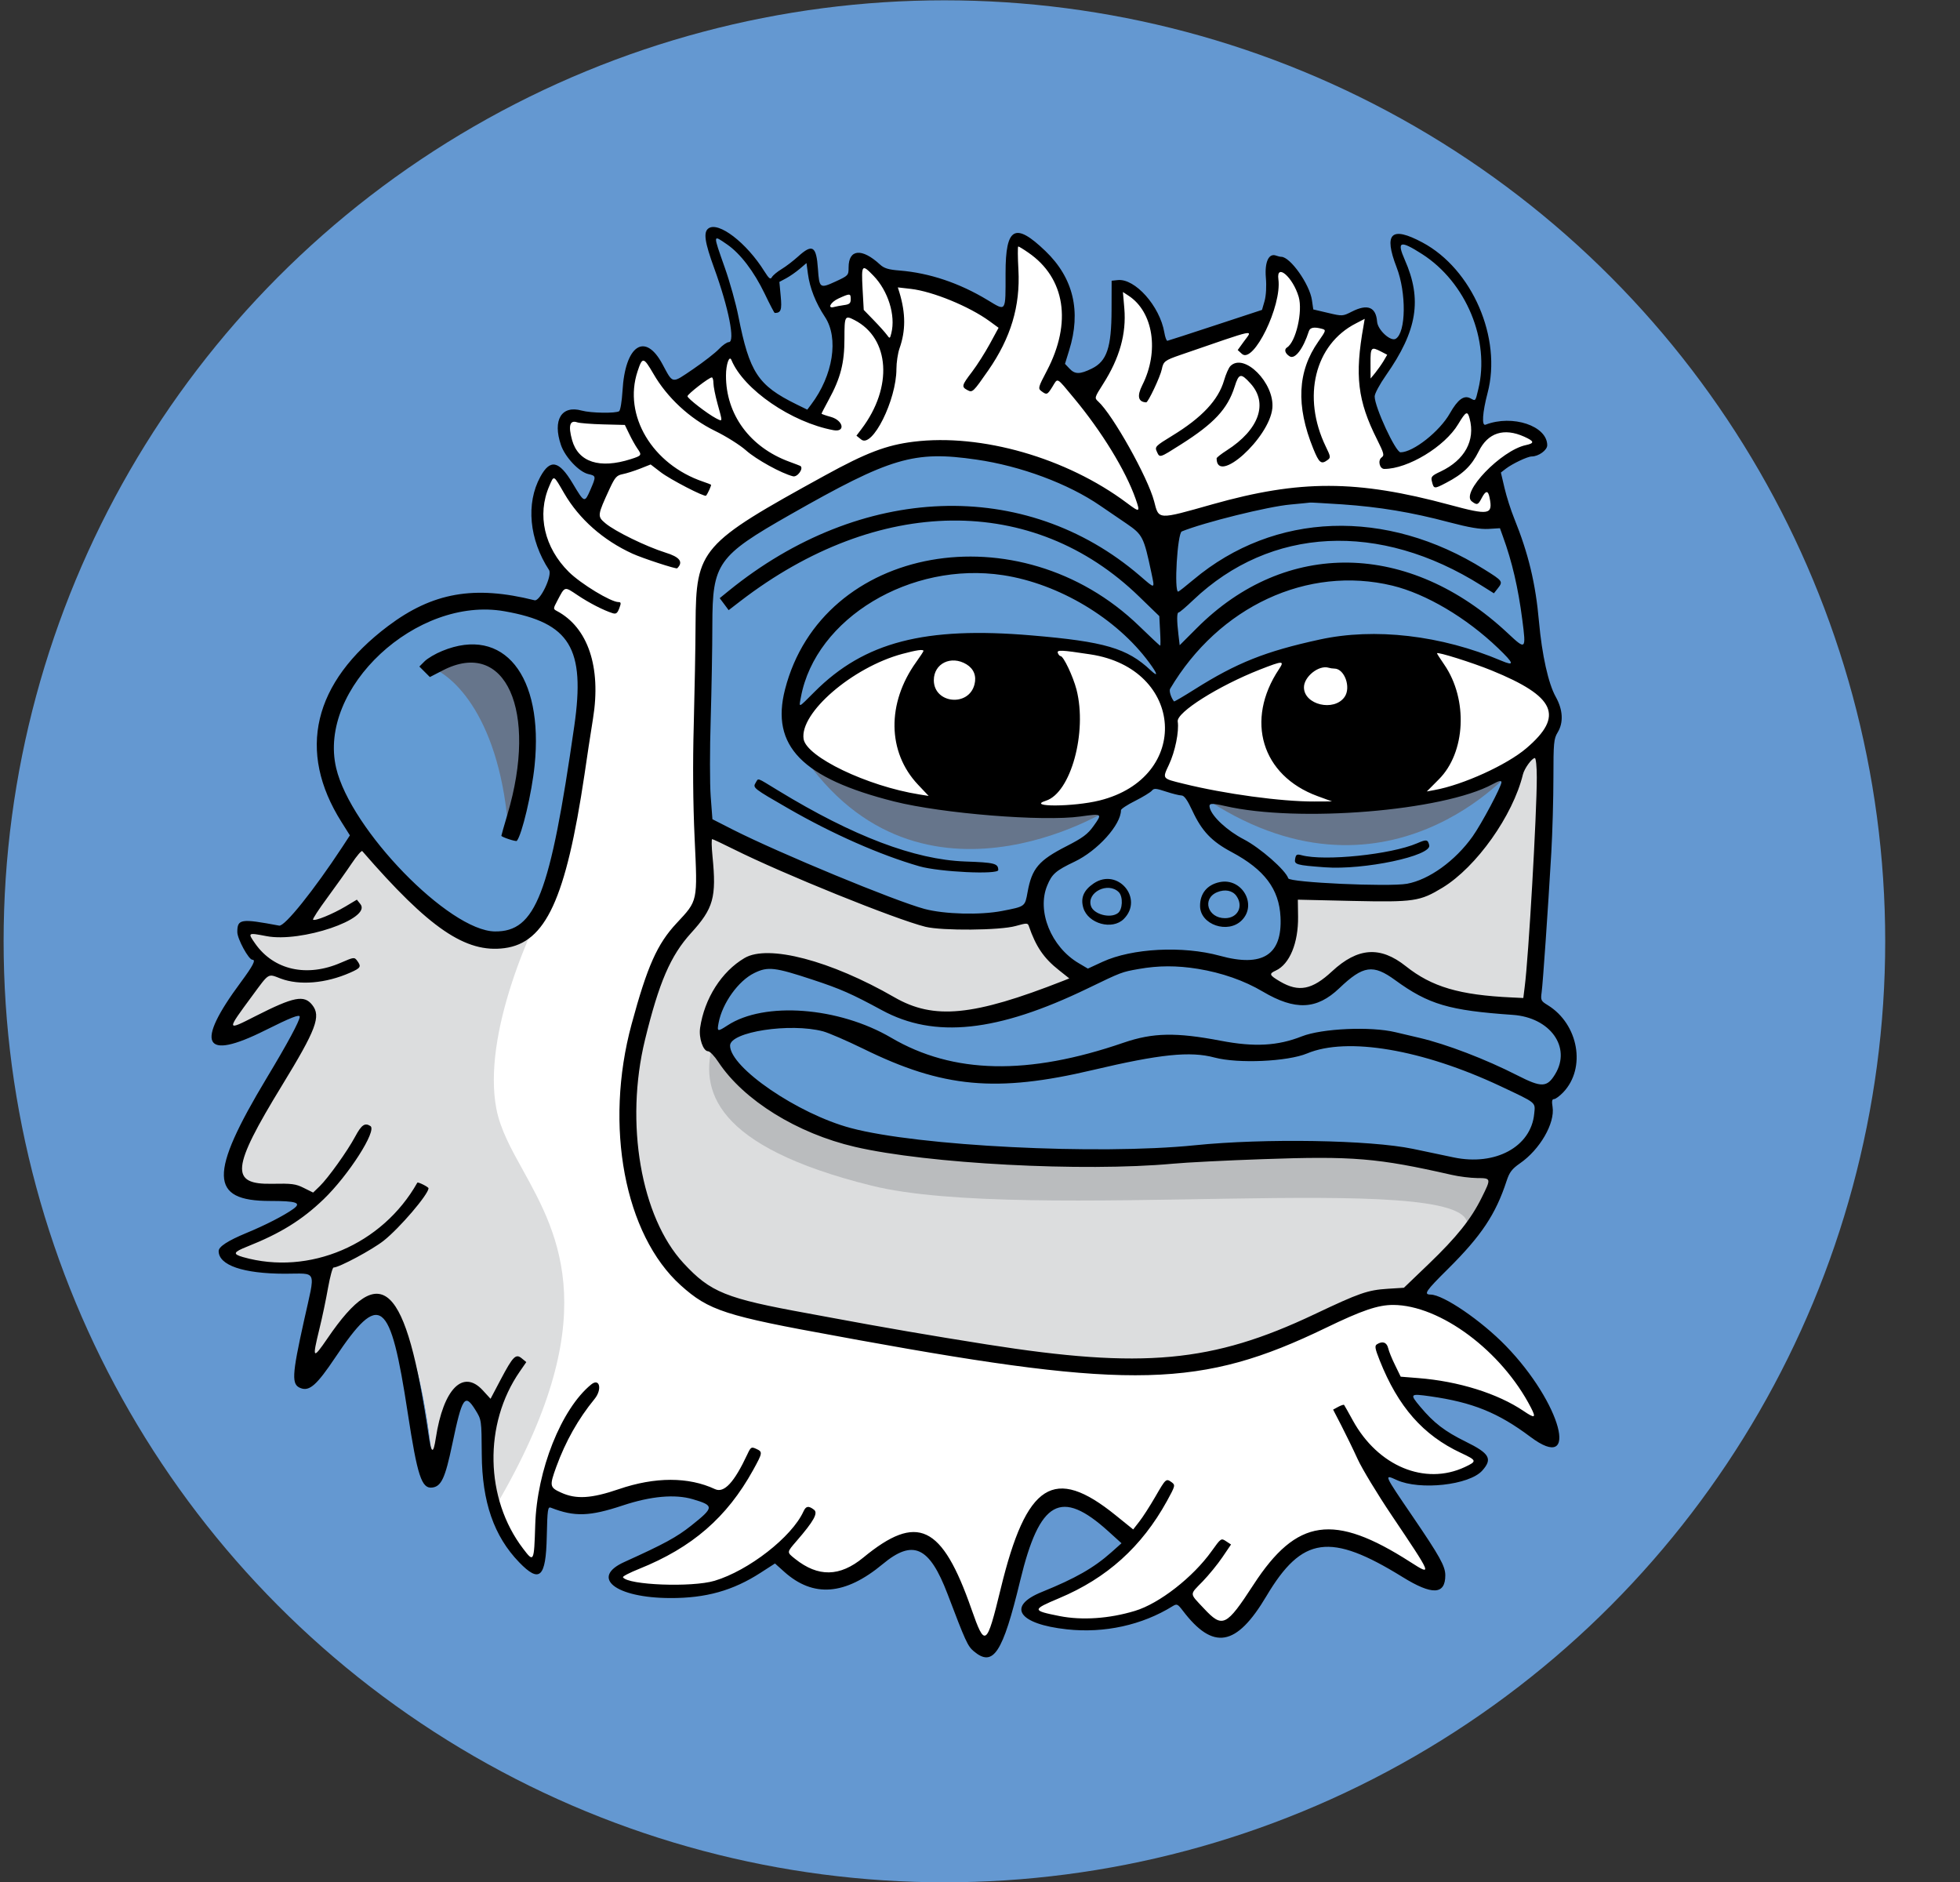
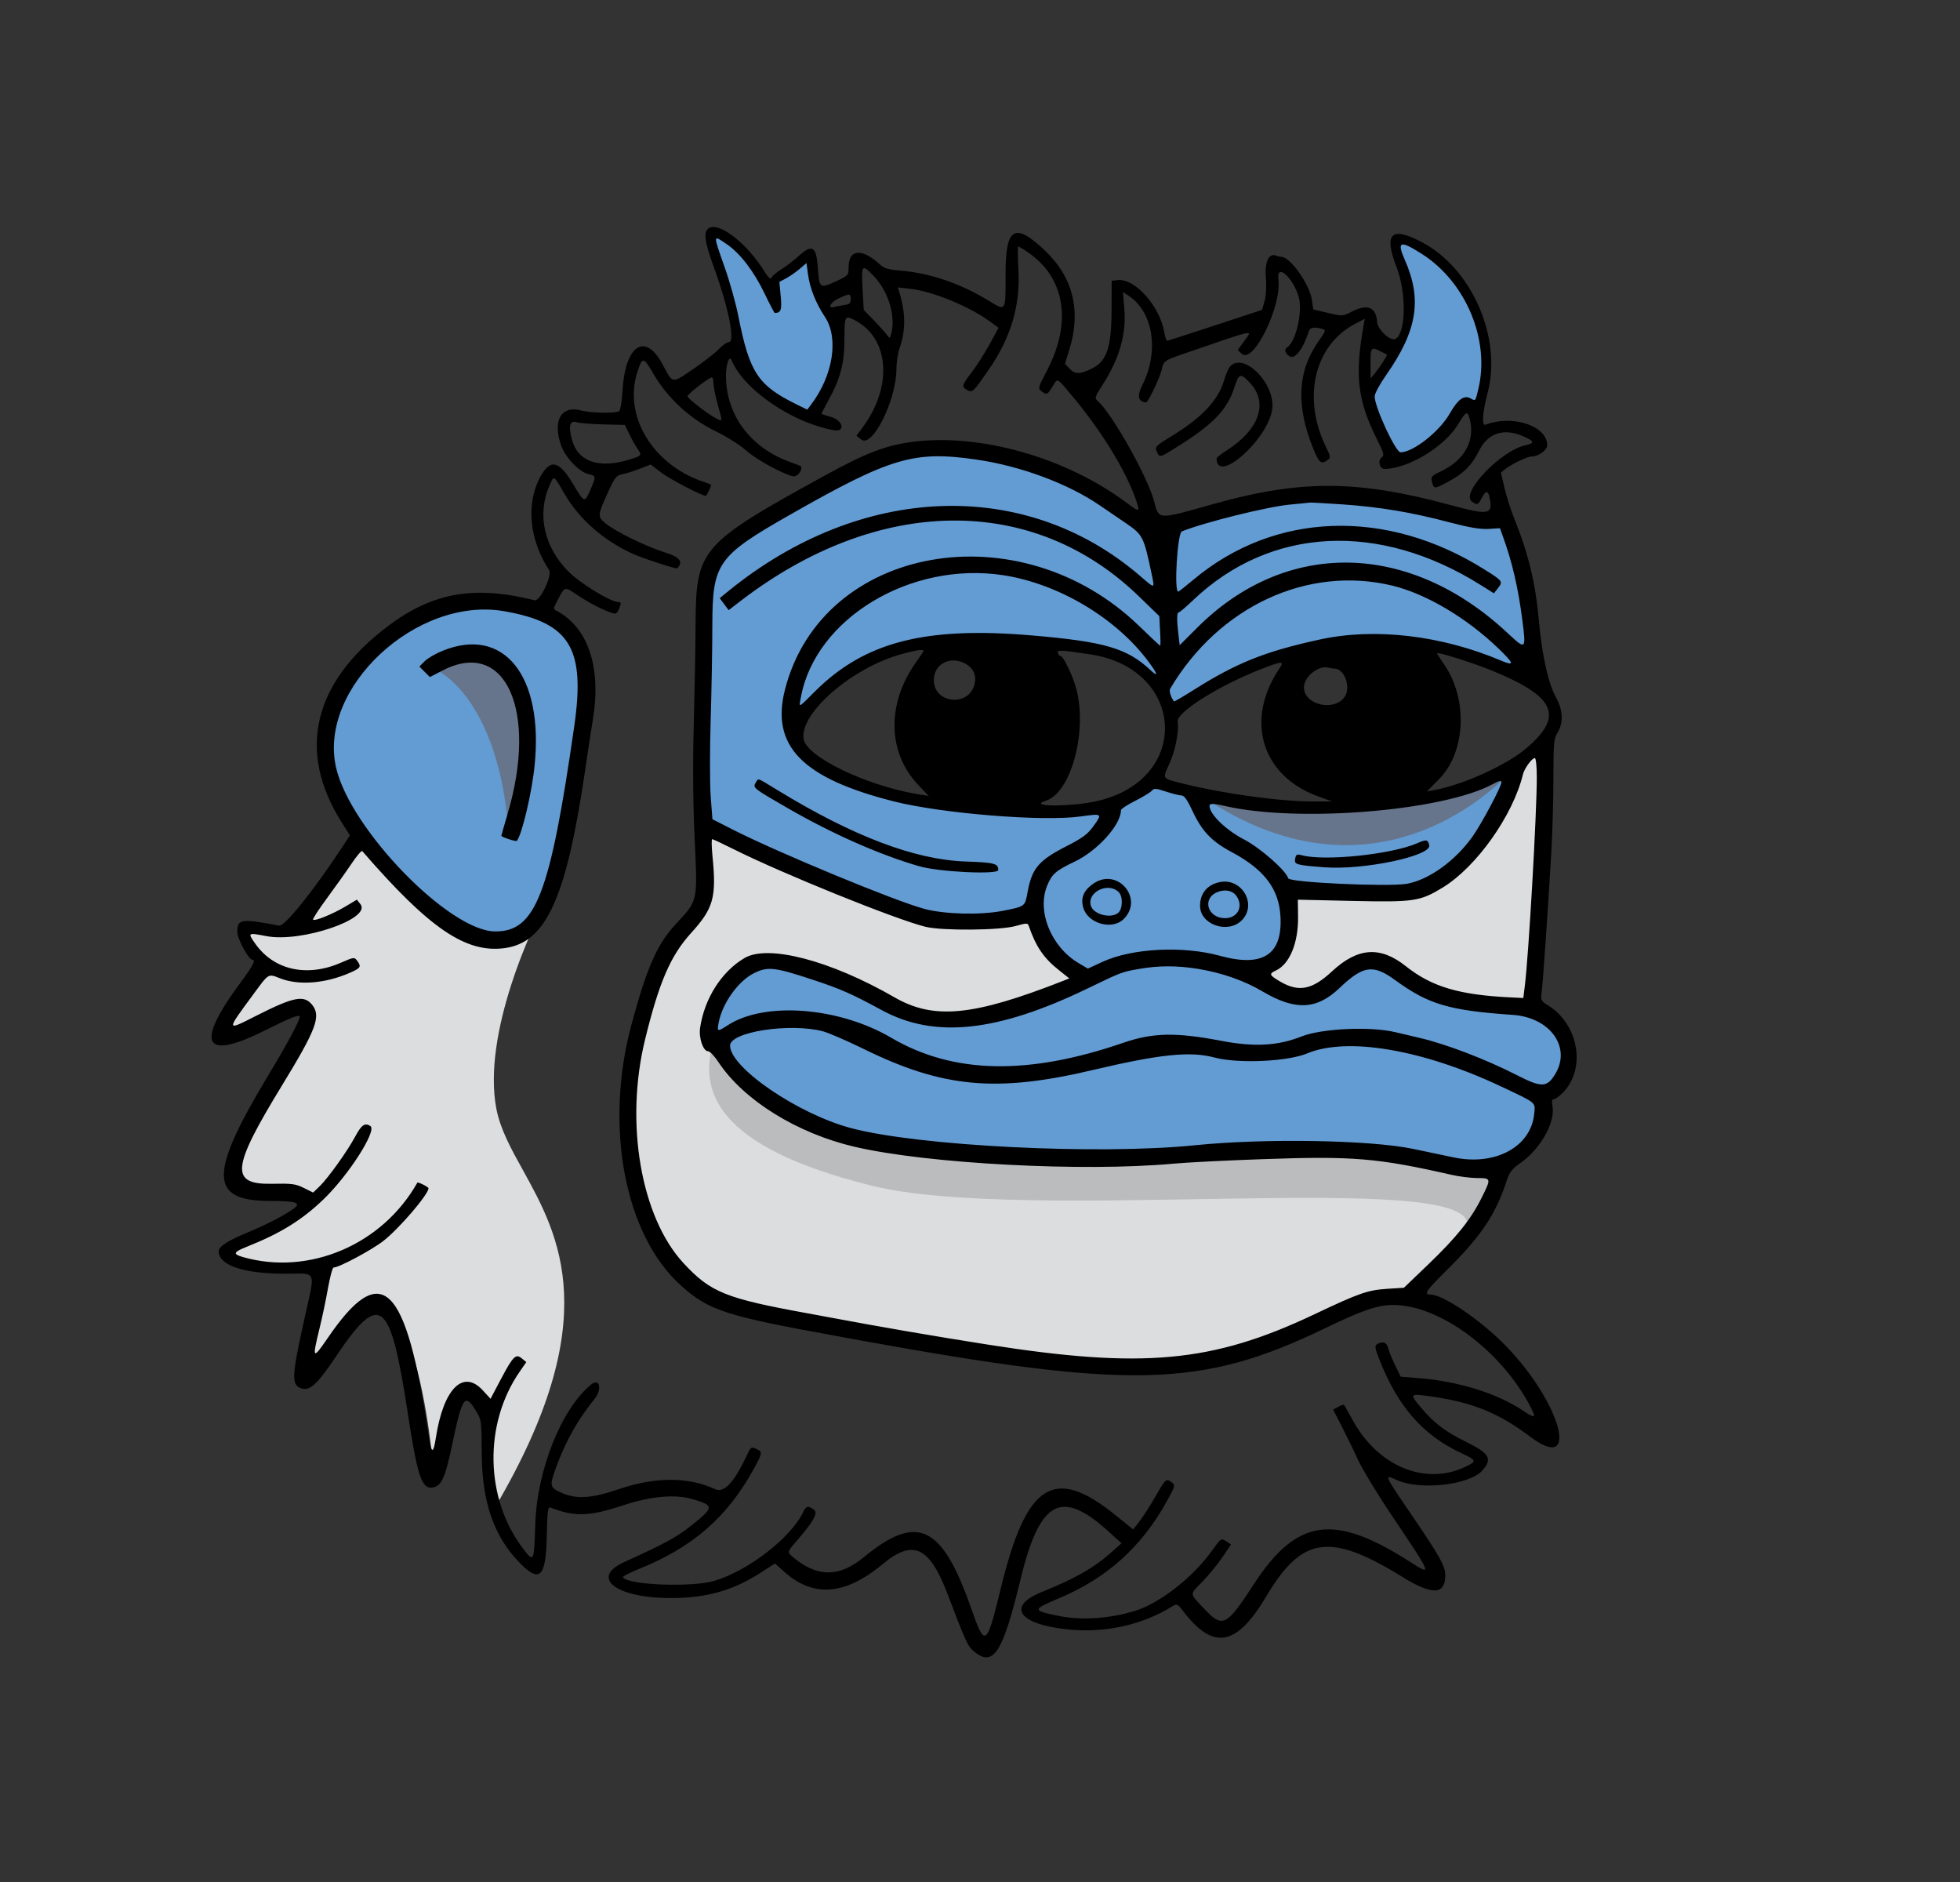
<svg xmlns="http://www.w3.org/2000/svg" width="25" height="24" viewBox="0 0 25 24" fill="none">
  <rect x="0" y="0" width="25" height="24" fill="#333333" stroke="none" />
-   <circle cx="12.046" cy="12.004" r="12" fill="#6498D1" />
-   <path d="M18.729 16.898L18.04 16.579L18.729 15.731L19.14 14.962L19.512 14.643L19.684 14.02L19.949 13.689V13.172L19.565 12.827L19.684 9.578L19.883 9.128L19.684 8.73L19.326 6.873C19.229 6.688 19.024 6.287 18.981 6.171C18.939 6.054 19.326 5.848 19.525 5.76C19.779 5.346 19.189 5.446 18.862 5.547V5.256C19.201 3.76 18.296 3.183 17.801 3.081C18.109 3.887 17.929 4.336 17.801 4.46L17.536 4.354L17.416 3.983L17.072 4.102C16.935 4.084 16.666 4.049 16.687 4.049C16.327 2.734 16.166 3.501 16.13 4.049C15.693 4.182 14.815 4.449 14.804 4.46C14.603 3.654 14.358 3.603 14.261 3.678C14.399 4.282 14.044 4.787 13.85 4.964C13.726 4.88 13.481 4.709 13.492 4.699C13.778 3.733 13.425 3.289 13.213 3.187L12.948 3.081L12.829 4.049L12.099 3.678L11.33 3.558L10.959 3.267L10.893 3.611L10.469 3.757L10.336 3.267L9.859 3.558C9.867 3.62 9.88 3.747 9.859 3.757C9.668 3.322 9.31 3.063 9.156 2.988H9.063L9.249 3.611L9.394 4.407L8.625 4.964L8.201 4.5L8.002 4.792V5.348L7.207 5.295V5.587L7.432 5.905L7.724 5.985L7.512 6.542L7.154 6.104L7.021 5.985L6.849 6.661L7.154 7.324L6.928 7.775C6.143 7.383 5.266 7.868 4.926 8.16C3.685 8.87 4.197 10.135 4.608 10.679L3.931 11.62L3.68 11.872L3.149 11.793V11.992C3.224 12.098 3.375 12.312 3.375 12.323C2.696 12.97 2.791 13.211 2.924 13.251C4.144 12.519 4.015 12.991 3.799 13.318L2.924 14.895L3.096 15.161H3.467L3.931 15.346L2.924 15.877V16.076L4.024 16.168C3.998 16.628 3.942 17.55 3.931 17.561C5.257 14.816 5.536 18.847 5.536 18.82C5.788 16.964 6.252 18.012 6.239 18.012C6.027 19.03 6.557 19.771 6.849 20.014L6.928 19.099L7.18 19.192L7.737 19.099L8.546 18.979L9.222 19.099L8.838 19.536L7.949 20.014L7.83 20.146L8.4 20.305L9.222 20.213L9.898 19.868L10.23 20.08L10.734 20.146L11.582 19.669L11.9 19.762L12.59 21.061L12.975 19.868L13.425 19.099L13.889 19.192L14.446 19.669L13.744 20.146L13.12 20.504L13.492 20.677H14.446L15.056 20.345L15.467 20.743H15.733L16.263 19.974L16.687 19.669H17.271L18.331 20.146L17.721 19.099L17.602 18.727L18.384 18.873L18.822 18.727L18.902 18.608L18.265 18.21L17.867 17.693H18.159L19.074 17.932L19.71 18.21L19.459 17.6L18.729 16.898Z" fill="white" />
  <path fill-rule="evenodd" clip-rule="evenodd" d="M18.127 16.472L18.119 16.473L17.151 16.725L15.348 17.335L13.863 17.427L11.184 17.056L9.196 16.579L8.506 16.062L8.122 15.2L8.015 13.874L8.4 12.309L8.97 11.434V10.559C9.607 10.485 10.391 10.473 11.177 10.46C12.747 10.434 14.323 10.409 14.738 9.896C16.329 10.522 18.362 10.157 19.18 9.896L19.725 9.484L19.684 9.578L19.565 12.826L19.949 13.171V13.688L19.684 14.02L19.512 14.643L19.14 14.961L18.729 15.73L18.127 16.472ZM6.239 18.011C6.142 18.477 6.2 18.884 6.32 19.213C7.722 16.826 7.133 15.761 6.671 14.924C6.519 14.651 6.382 14.402 6.331 14.139C6.151 13.195 6.769 11.81 7.101 11.235L4.47 10.472C4.515 10.549 4.562 10.618 4.608 10.678L3.931 11.62L3.68 11.872L3.149 11.792V11.991C3.224 12.097 3.375 12.312 3.375 12.322C2.696 12.97 2.791 13.211 2.924 13.251C4.144 12.519 4.015 12.99 3.799 13.317L2.924 14.895L3.096 15.16H3.467L3.931 15.346L2.924 15.876V16.075L4.024 16.168C3.998 16.621 3.944 17.524 3.932 17.559L3.931 17.56C3.932 17.56 3.932 17.559 3.932 17.559C5.209 14.916 5.514 18.562 5.535 18.807C5.536 18.816 5.536 18.821 5.536 18.82C5.788 16.963 6.252 18.011 6.239 18.011Z" fill="#DCDDDE" />
  <path d="M11.117 15.12C9.109 14.622 8.912 13.9 9.102 13.277L10.732 13.529L16.222 14.046L19.179 14.855C19.024 15.341 18.715 16.173 18.715 15.611C18.715 14.908 13.093 15.611 11.117 15.12Z" fill="#BABCBE" />
  <path fill-rule="evenodd" clip-rule="evenodd" d="M10.375 5.256L10.6 4.911L10.693 4.208L10.481 3.837L10.33 3.27L9.858 3.558C9.867 3.62 9.879 3.747 9.858 3.757C9.667 3.322 9.31 3.063 9.155 2.988H9.062L9.248 3.611L9.394 4.407L9.319 4.461L9.407 4.553L9.951 5.15L10.375 5.256ZM17.826 4.431L17.827 4.434L17.429 5.083L17.774 5.866L18.371 5.587L18.689 5.15H18.884C19.157 3.733 18.284 3.18 17.8 3.081C18.088 3.834 17.95 4.275 17.826 4.431ZM19.175 6.582H18.808L17.376 6.33H16.156L14.698 6.741L13.703 6.104L12.404 5.746H11.356L9.487 6.807L9.023 7.271L8.956 9.406V10.56L10.216 11.09L11.86 11.766H13.199L13.836 12.535L13.199 12.814L12.178 12.986L11.171 12.774L10.348 12.416L9.646 12.243L9.076 12.774L9.142 13.318L9.712 13.98L10.72 14.458L12.404 14.71H14.247H16.726H17.522L19.02 14.909L19.392 14.71L19.562 14.457L19.683 14.02L19.697 14.004V13.98L19.929 13.714L19.948 13.689V13.211L19.564 12.827H18.808L18.066 12.535L17.522 12.243L16.965 12.535L16.62 12.734L15.971 12.416L16.249 12.243L16.448 11.766V11.329L17.602 11.395L18.185 11.329L18.808 10.878L19.392 9.777L18.185 10.201L16.448 10.294L15.042 10.109L14.698 9.976L14.247 10.294L13.438 10.387L12.178 10.294L11.356 10.109L10.348 9.711L10.097 9.194L10.481 8.783L11.21 8.372L12.178 8.133L13.703 8.213L14.432 8.451L14.923 8.995H15.042L15.851 8.544L16.965 8.213L18.463 8.279L19.564 8.663V8.111L19.511 7.834L19.234 6.697C19.215 6.66 19.195 6.621 19.175 6.582ZM4.503 10.527L4.514 10.533L5.416 11.62L5.946 11.925L6.503 12.018L6.835 11.766L7.166 10.878L7.498 8.783L7.392 8.133L6.915 7.769C6.133 7.388 5.264 7.869 4.925 8.16C3.788 8.811 4.122 9.927 4.503 10.527Z" fill="#639BD3" />
  <path d="M5.469 8.503C5.769 8.591 6.394 9.147 6.49 10.664C6.503 10.664 7.391 7.495 5.469 8.503Z" fill="#66758B" />
-   <path d="M10.149 9.497C10.556 9.877 11.929 10.571 14.167 10.306C14.167 10.319 11.648 11.897 10.149 9.497Z" fill="#66758B" />
  <path d="M15.321 10.147C16.178 10.328 18.177 10.51 19.312 9.789C19.325 9.789 17.668 11.751 15.321 10.147Z" fill="#66758B" />
  <path fill-rule="evenodd" clip-rule="evenodd" d="M9.036 2.913C8.97 2.961 8.988 3.086 9.11 3.421C9.295 3.93 9.38 4.363 9.296 4.363C9.273 4.363 9.216 4.402 9.17 4.451C9.124 4.5 8.976 4.615 8.841 4.707C8.562 4.896 8.588 4.9 8.448 4.641C8.227 4.231 7.973 4.403 7.94 4.986C7.932 5.117 7.913 5.233 7.897 5.244C7.852 5.273 7.536 5.268 7.42 5.236C7.162 5.164 7.046 5.356 7.155 5.675C7.208 5.83 7.387 6.02 7.506 6.046C7.604 6.068 7.605 6.074 7.531 6.245C7.456 6.416 7.455 6.416 7.305 6.165C7.13 5.872 7.018 5.849 6.892 6.08C6.706 6.421 6.75 6.881 7.003 7.269C7.048 7.337 6.888 7.672 6.819 7.655C6.048 7.462 5.519 7.555 4.949 7.984C3.993 8.704 3.785 9.579 4.356 10.483L4.463 10.653L4.365 10.803C4.002 11.355 3.631 11.817 3.561 11.804C3.071 11.712 3.027 11.718 3.027 11.886C3.027 11.973 3.172 12.239 3.219 12.239C3.267 12.239 3.229 12.313 3.07 12.528C2.484 13.318 2.593 13.534 3.38 13.14C3.71 12.975 3.823 12.931 3.823 12.966C3.823 13.017 3.667 13.307 3.403 13.745C2.662 14.978 2.671 15.315 3.443 15.315C3.784 15.315 3.85 15.338 3.741 15.417C3.625 15.5 3.385 15.624 3.142 15.724C2.906 15.822 2.789 15.898 2.789 15.954C2.789 16.135 3.102 16.242 3.631 16.243C4.055 16.243 4.026 16.172 3.878 16.84C3.721 17.548 3.716 17.659 3.838 17.703C3.949 17.744 4.043 17.659 4.275 17.313C4.849 16.456 4.977 16.553 5.201 18.02C5.324 18.823 5.378 18.986 5.512 18.97C5.629 18.956 5.678 18.851 5.769 18.416C5.895 17.814 5.929 17.764 6.063 17.979C6.142 18.106 6.142 18.107 6.145 18.547C6.149 19.154 6.3 19.59 6.622 19.923C6.883 20.193 6.963 20.119 6.974 19.598C6.982 19.247 6.987 19.211 7.027 19.227C7.33 19.345 7.52 19.339 7.947 19.197C8.304 19.079 8.609 19.052 8.835 19.118C9.112 19.2 9.111 19.221 8.817 19.455C8.629 19.604 8.472 19.689 7.964 19.919C7.523 20.118 7.851 20.377 8.548 20.379C9.003 20.381 9.349 20.284 9.702 20.056L9.885 19.938L10.003 20.044C10.374 20.376 10.78 20.344 11.259 19.946C11.646 19.624 11.855 19.721 12.086 20.327C12.316 20.933 12.343 20.992 12.42 21.057C12.669 21.266 12.789 21.084 13.013 20.155C13.26 19.132 13.531 18.98 14.136 19.527L14.305 19.68L14.176 19.795C13.951 19.995 13.717 20.128 13.29 20.301C12.836 20.484 12.988 20.711 13.609 20.778C14.086 20.83 14.569 20.724 14.958 20.482C15.011 20.45 15.021 20.454 15.086 20.539C15.475 21.051 15.77 21 16.154 20.353C16.609 19.589 16.966 19.54 17.89 20.111C18.268 20.345 18.435 20.338 18.435 20.089C18.435 19.973 18.364 19.846 18.02 19.341C17.647 18.794 17.649 18.798 17.816 18.874C18.11 19.008 18.74 18.939 18.906 18.754C19.04 18.604 19.001 18.535 18.696 18.385C18.426 18.252 18.289 18.146 18.116 17.94C17.978 17.775 17.983 17.77 18.241 17.806C18.784 17.883 19.109 18.015 19.52 18.323C20.16 18.803 19.913 17.89 19.207 17.163C18.892 16.839 18.41 16.51 18.247 16.509C18.155 16.508 18.184 16.464 18.47 16.181C18.895 15.759 19.078 15.485 19.217 15.059C19.253 14.949 19.286 14.906 19.385 14.837C19.641 14.661 19.836 14.324 19.803 14.115C19.791 14.043 19.796 14.016 19.822 14.016C19.841 14.016 19.894 13.977 19.939 13.93C20.234 13.621 20.135 13.061 19.743 12.819C19.654 12.765 19.65 12.755 19.664 12.652C19.68 12.534 19.743 11.626 19.787 10.873C19.802 10.611 19.814 10.178 19.814 9.912C19.814 9.476 19.819 9.421 19.867 9.342C19.945 9.215 19.936 9.052 19.844 8.887C19.75 8.72 19.668 8.353 19.63 7.929C19.587 7.44 19.495 7.059 19.315 6.614C19.271 6.506 19.215 6.33 19.19 6.222L19.144 6.026L19.207 5.977C19.291 5.913 19.484 5.821 19.537 5.821C19.624 5.821 19.735 5.741 19.735 5.678C19.735 5.431 19.292 5.283 18.948 5.416C18.897 5.435 18.909 5.26 18.974 5.012C19.16 4.312 18.779 3.431 18.143 3.092C17.744 2.879 17.646 2.974 17.814 3.409C17.94 3.735 17.934 4.24 17.803 4.32C17.739 4.36 17.573 4.208 17.565 4.102C17.551 3.915 17.443 3.872 17.243 3.974C17.126 4.033 17.123 4.034 16.938 3.99L16.751 3.946L16.734 3.828C16.705 3.625 16.457 3.275 16.343 3.275C16.329 3.275 16.3 3.268 16.278 3.26C16.184 3.224 16.13 3.339 16.146 3.538C16.156 3.652 16.149 3.768 16.13 3.838L16.097 3.952L15.504 4.147C15.177 4.255 14.901 4.344 14.89 4.346C14.879 4.348 14.861 4.3 14.851 4.239C14.793 3.902 14.475 3.546 14.255 3.572L14.179 3.58L14.178 3.952C14.177 4.432 14.118 4.606 13.927 4.7C13.774 4.775 13.711 4.775 13.641 4.7L13.584 4.64L13.637 4.468C13.793 3.97 13.691 3.544 13.335 3.202C12.947 2.829 12.826 2.896 12.826 3.482C12.826 3.99 12.838 3.972 12.596 3.826C12.235 3.608 11.855 3.481 11.476 3.45C11.333 3.439 11.277 3.422 11.224 3.373C10.993 3.16 10.824 3.176 10.824 3.41C10.824 3.512 10.82 3.515 10.658 3.59C10.458 3.682 10.45 3.676 10.433 3.43C10.413 3.136 10.363 3.105 10.18 3.271C10.119 3.326 10.024 3.399 9.969 3.432C9.914 3.465 9.859 3.511 9.846 3.534C9.827 3.568 9.809 3.554 9.749 3.459C9.522 3.095 9.163 2.82 9.036 2.913ZM9.274 3.117C9.443 3.233 9.617 3.462 9.753 3.744C9.818 3.88 9.876 3.991 9.882 3.991C9.961 3.991 9.975 3.953 9.958 3.777L9.941 3.595L10.029 3.548C10.077 3.522 10.154 3.468 10.201 3.428L10.287 3.355L10.305 3.491C10.329 3.673 10.404 3.863 10.522 4.041C10.701 4.311 10.627 4.787 10.346 5.159L10.297 5.224L10.156 5.155C9.667 4.914 9.56 4.75 9.418 4.033C9.387 3.874 9.309 3.594 9.244 3.411C9.092 2.978 9.09 2.991 9.274 3.117ZM18.139 3.24C18.701 3.6 19.009 4.341 18.855 4.967C18.818 5.121 18.823 5.116 18.754 5.079C18.673 5.036 18.594 5.094 18.494 5.27C18.364 5.501 18.026 5.768 17.864 5.768C17.801 5.768 17.534 5.191 17.534 5.056C17.533 5.021 17.599 4.899 17.679 4.785C18.078 4.216 18.142 3.819 17.918 3.313C17.813 3.075 17.858 3.06 18.139 3.24ZM13.117 3.222C13.587 3.545 13.676 4.114 13.352 4.73C13.242 4.939 13.238 4.954 13.283 4.988C13.351 5.039 13.359 5.036 13.423 4.933C13.496 4.815 13.469 4.801 13.701 5.08C14.053 5.503 14.358 6.001 14.484 6.359C14.546 6.536 14.54 6.539 14.372 6.413C13.603 5.838 12.516 5.526 11.652 5.633C11.306 5.676 11.05 5.773 10.519 6.065C8.934 6.936 8.878 7 8.872 7.956C8.871 8.248 8.86 8.827 8.849 9.242C8.835 9.74 8.839 10.234 8.86 10.69C8.898 11.505 8.903 11.48 8.63 11.773C8.383 12.037 8.256 12.322 8.056 13.061C7.704 14.358 7.966 15.746 8.684 16.392C9.043 16.714 9.249 16.78 10.691 17.041C10.757 17.053 10.876 17.075 10.957 17.09C14.435 17.722 15.327 17.699 16.91 16.934C17.373 16.71 17.576 16.641 17.77 16.641C18.369 16.643 19.155 17.228 19.527 17.95C19.596 18.084 19.579 18.092 19.434 17.994C19.103 17.77 18.603 17.614 18.091 17.574L17.866 17.556L17.795 17.41C17.755 17.33 17.715 17.232 17.706 17.191C17.688 17.117 17.633 17.098 17.563 17.143C17.532 17.162 17.538 17.197 17.598 17.348C17.833 17.94 18.151 18.302 18.634 18.528C18.839 18.624 18.842 18.634 18.685 18.708C18.175 18.947 17.576 18.698 17.255 18.113C17.199 18.011 17.149 17.922 17.144 17.916C17.14 17.91 17.106 17.921 17.07 17.94L17.004 17.976L17.108 18.177C17.165 18.288 17.259 18.48 17.316 18.605C17.373 18.73 17.568 19.052 17.749 19.321C18.272 20.099 18.273 20.101 17.988 19.919C17.012 19.293 16.54 19.361 15.989 20.208C15.64 20.744 15.594 20.766 15.356 20.512C15.168 20.311 15.169 20.343 15.341 20.166C15.419 20.085 15.532 19.947 15.592 19.858L15.702 19.696L15.638 19.654C15.576 19.613 15.573 19.615 15.455 19.78C15.217 20.114 14.786 20.45 14.475 20.543C14.148 20.642 13.802 20.665 13.516 20.609C13.16 20.538 13.16 20.528 13.509 20.381C14.119 20.125 14.562 19.726 14.884 19.143C14.99 18.95 14.993 18.939 14.947 18.904C14.873 18.851 14.872 18.852 14.736 19.087C14.666 19.208 14.574 19.351 14.531 19.405L14.454 19.504L14.231 19.324C13.443 18.686 13.092 18.909 12.764 20.261C12.584 21 12.564 21.014 12.391 20.52C12.015 19.443 11.702 19.294 11.01 19.864C10.711 20.109 10.436 20.114 10.141 19.879C10.034 19.793 10.033 19.799 10.16 19.652C10.38 19.398 10.438 19.294 10.382 19.252C10.312 19.199 10.28 19.205 10.248 19.275C10.1 19.6 9.549 20.029 9.114 20.159C8.825 20.245 8.008 20.214 7.946 20.114C7.939 20.103 8.032 20.055 8.152 20.007C8.829 19.735 9.272 19.351 9.606 18.747C9.729 18.524 9.73 18.515 9.645 18.476C9.584 18.448 9.576 18.453 9.533 18.545C9.365 18.905 9.236 19.044 9.12 18.99C8.782 18.832 8.356 18.832 7.894 18.99C7.543 19.11 7.35 19.122 7.158 19.035C7.01 18.968 7.007 18.95 7.096 18.704C7.214 18.381 7.375 18.095 7.583 17.841C7.684 17.718 7.649 17.567 7.54 17.656C7.16 17.966 6.848 18.749 6.827 19.445C6.812 19.924 6.809 19.929 6.673 19.75C6.185 19.112 6.167 18.158 6.63 17.49L6.713 17.37L6.656 17.323C6.579 17.259 6.544 17.294 6.384 17.597L6.257 17.838L6.158 17.73C5.906 17.456 5.655 17.711 5.559 18.338C5.527 18.548 5.502 18.54 5.468 18.308C5.179 16.352 4.868 16.053 4.176 17.069C3.989 17.342 3.98 17.332 4.074 16.947C4.11 16.802 4.159 16.567 4.184 16.424C4.21 16.281 4.241 16.164 4.255 16.164C4.325 16.164 4.75 15.936 4.895 15.821C5.099 15.659 5.461 15.235 5.466 15.154C5.467 15.137 5.331 15.069 5.323 15.082C4.877 15.873 3.943 16.271 3.1 16.031C2.965 15.992 2.975 15.968 3.153 15.897C3.576 15.729 3.851 15.559 4.127 15.294C4.446 14.987 4.811 14.417 4.725 14.36C4.654 14.314 4.611 14.344 4.531 14.493C4.429 14.683 4.187 15.02 4.079 15.126L3.994 15.208L3.875 15.149C3.772 15.097 3.721 15.091 3.471 15.096C2.931 15.107 2.951 14.899 3.595 13.845C4.034 13.127 4.097 12.96 3.983 12.816C3.879 12.684 3.748 12.71 3.261 12.957C2.884 13.149 2.884 13.151 3.218 12.698C3.437 12.401 3.414 12.415 3.58 12.479C3.82 12.569 4.155 12.541 4.466 12.404C4.602 12.344 4.611 12.328 4.556 12.252C4.52 12.204 4.514 12.205 4.35 12.276C3.916 12.466 3.493 12.372 3.255 12.033C3.157 11.893 3.159 11.892 3.399 11.938C3.841 12.023 4.743 11.717 4.598 11.531L4.552 11.473L4.406 11.56C4.241 11.658 4.015 11.75 3.993 11.728C3.985 11.72 4.066 11.596 4.173 11.451C4.279 11.307 4.42 11.109 4.485 11.012C4.551 10.914 4.611 10.843 4.621 10.854C5.477 11.841 5.94 12.156 6.435 12.091C6.961 12.022 7.218 11.464 7.455 9.879C7.471 9.769 7.495 9.608 7.508 9.521C7.521 9.433 7.546 9.272 7.564 9.163C7.67 8.507 7.5 8.002 7.102 7.791C7.055 7.766 7.055 7.762 7.108 7.662C7.208 7.472 7.196 7.476 7.367 7.59C7.516 7.69 7.7 7.784 7.815 7.82C7.858 7.833 7.875 7.82 7.899 7.757C7.924 7.691 7.922 7.678 7.889 7.678C7.792 7.678 7.41 7.446 7.256 7.294C6.943 6.984 6.847 6.565 7.006 6.199C7.068 6.056 7.057 6.051 7.197 6.292C7.388 6.62 7.693 6.889 8.066 7.06C8.193 7.118 8.625 7.26 8.638 7.247C8.719 7.166 8.672 7.103 8.485 7.046C8.243 6.97 7.844 6.776 7.722 6.673C7.617 6.584 7.618 6.575 7.778 6.228C7.844 6.087 7.866 6.062 7.94 6.047C7.988 6.038 8.088 6.006 8.163 5.977L8.299 5.923L8.428 6.022C8.546 6.113 8.988 6.342 9.006 6.321C9.028 6.295 9.077 6.187 9.069 6.181C9.064 6.177 9.02 6.16 8.97 6.143C8.319 5.923 7.946 5.296 8.132 4.736C8.194 4.548 8.208 4.55 8.334 4.766C8.509 5.07 8.796 5.336 9.116 5.493C9.261 5.563 9.441 5.677 9.516 5.744C9.645 5.859 9.967 6.037 10.115 6.074C10.172 6.088 10.254 5.973 10.209 5.942C10.204 5.939 10.141 5.915 10.068 5.888C9.566 5.704 9.258 5.286 9.26 4.788C9.26 4.648 9.302 4.527 9.329 4.59C9.485 4.968 10.097 5.387 10.632 5.486C10.787 5.514 10.757 5.362 10.599 5.317C10.533 5.299 10.479 5.28 10.479 5.275C10.479 5.27 10.52 5.191 10.57 5.099C10.722 4.821 10.771 4.629 10.771 4.318C10.771 4.027 10.776 4.018 10.9 4.082C11.351 4.315 11.391 4.939 10.989 5.47L10.924 5.556L10.985 5.605C11.126 5.719 11.434 5.102 11.434 4.705C11.434 4.623 11.452 4.505 11.473 4.444C11.553 4.218 11.553 3.997 11.472 3.729L11.452 3.665L11.618 3.684C11.896 3.716 12.363 3.907 12.622 4.096L12.737 4.18L12.626 4.384C12.565 4.496 12.463 4.657 12.399 4.741C12.266 4.915 12.261 4.933 12.34 4.975C12.404 5.009 12.412 5.002 12.605 4.724C12.893 4.309 13.015 3.904 12.99 3.441C12.981 3.277 12.98 3.143 12.988 3.143C12.996 3.143 13.054 3.178 13.117 3.222ZM11.141 3.516C11.328 3.709 11.426 4.022 11.369 4.249C11.351 4.321 11.349 4.321 11.312 4.27C11.291 4.241 11.216 4.157 11.145 4.084L11.017 3.952L11.002 3.68C10.986 3.373 10.994 3.364 11.141 3.516ZM16.565 3.786C16.619 3.972 16.529 4.361 16.416 4.431C16.376 4.456 16.391 4.508 16.449 4.544C16.517 4.587 16.622 4.45 16.695 4.223C16.71 4.176 16.762 4.166 16.861 4.193C16.916 4.208 16.915 4.214 16.816 4.355C16.549 4.735 16.528 5.173 16.751 5.722C16.825 5.904 16.852 5.926 16.932 5.867C16.975 5.836 16.974 5.825 16.91 5.694C16.605 5.062 16.769 4.392 17.295 4.124L17.407 4.066L17.392 4.155C17.278 4.79 17.316 5.11 17.565 5.605C17.653 5.782 17.66 5.807 17.622 5.834C17.571 5.872 17.597 5.98 17.657 5.98C17.958 5.98 18.429 5.695 18.6 5.408C18.698 5.245 18.718 5.235 18.745 5.337C18.82 5.617 18.683 5.867 18.375 6.013C18.261 6.066 18.249 6.081 18.264 6.139C18.288 6.237 18.293 6.237 18.444 6.158C18.662 6.045 18.77 5.939 18.861 5.756C18.978 5.518 19.183 5.452 19.442 5.569C19.571 5.627 19.576 5.652 19.463 5.676C19.148 5.742 18.627 6.284 18.773 6.394C18.84 6.445 18.853 6.44 18.899 6.352C18.951 6.252 18.981 6.251 19 6.348C19.044 6.566 18.994 6.574 18.488 6.437C17.305 6.118 16.581 6.116 15.465 6.431C14.761 6.63 14.782 6.631 14.721 6.393C14.643 6.091 14.192 5.287 14.008 5.12C13.958 5.075 13.96 5.07 14.07 4.897C14.28 4.568 14.368 4.257 14.341 3.934L14.323 3.724L14.395 3.771C14.711 3.978 14.788 4.481 14.57 4.912C14.5 5.051 14.517 5.126 14.62 5.131C14.645 5.132 14.8 4.802 14.819 4.709C14.839 4.609 14.857 4.595 15.054 4.527C16.062 4.18 15.979 4.198 15.865 4.356L15.787 4.464L15.841 4.513C15.987 4.645 16.351 3.901 16.306 3.562C16.277 3.349 16.491 3.534 16.565 3.786ZM10.851 3.816C10.851 3.868 10.834 3.882 10.764 3.891C10.717 3.898 10.662 3.908 10.642 3.914C10.547 3.942 10.592 3.853 10.696 3.806C10.843 3.739 10.851 3.74 10.851 3.816ZM17.615 4.483L17.694 4.524L17.648 4.603C17.622 4.646 17.574 4.714 17.542 4.754L17.482 4.827L17.481 4.634C17.48 4.427 17.489 4.418 17.615 4.483ZM15.694 4.668C15.672 4.69 15.636 4.772 15.613 4.851C15.54 5.102 15.33 5.326 14.951 5.557C14.738 5.687 14.728 5.698 14.755 5.758C14.793 5.841 14.785 5.844 15.061 5.669C15.486 5.4 15.658 5.215 15.748 4.931C15.802 4.759 15.827 4.754 15.951 4.891C16.179 5.143 16.059 5.48 15.648 5.743C15.576 5.789 15.518 5.835 15.518 5.845C15.518 6.192 16.192 5.585 16.229 5.205C16.259 4.886 15.869 4.493 15.694 4.668ZM9.1 4.887C9.1 4.927 9.124 5.047 9.153 5.152C9.219 5.39 9.221 5.379 9.132 5.334C9.022 5.276 8.769 5.081 8.769 5.053C8.769 5.026 9.044 4.813 9.079 4.813C9.091 4.813 9.1 4.847 9.1 4.887ZM7.693 5.412L7.97 5.419L8.027 5.536C8.058 5.601 8.104 5.682 8.128 5.717C8.19 5.805 8.187 5.81 8.046 5.855C7.649 5.982 7.376 5.894 7.297 5.612C7.246 5.428 7.268 5.353 7.363 5.386C7.392 5.396 7.541 5.408 7.693 5.412ZM12.455 5.861C13.018 5.942 13.626 6.168 14.034 6.449C14.115 6.505 14.266 6.608 14.37 6.678C14.575 6.819 14.589 6.846 14.686 7.304C14.73 7.517 14.74 7.515 14.539 7.342C13.077 6.087 10.982 6.164 9.293 7.536L9.18 7.628L9.237 7.704L9.294 7.781L9.442 7.667C11.199 6.316 13.18 6.294 14.532 7.61L14.787 7.857L14.797 8.046C14.803 8.15 14.804 8.234 14.798 8.234C14.793 8.234 14.673 8.122 14.532 7.985C13 6.501 10.485 6.951 10.013 8.792C9.828 9.512 10.231 9.925 11.406 10.221C12.019 10.375 13.305 10.479 13.781 10.412C14.061 10.373 14.063 10.374 13.948 10.534C13.875 10.637 13.81 10.685 13.607 10.789C13.248 10.972 13.162 11.074 13.107 11.376C13.073 11.563 13.079 11.559 12.781 11.617C12.502 11.671 12.047 11.659 11.792 11.591C11.416 11.49 9.943 10.881 9.352 10.582L9.087 10.447L9.065 10.156C9.053 9.996 9.053 9.555 9.065 9.176C9.076 8.797 9.086 8.254 9.086 7.969C9.087 7.182 9.152 7.091 10.075 6.565C11.363 5.832 11.656 5.745 12.455 5.861ZM17.122 6.432C17.596 6.465 18.003 6.532 18.484 6.66C18.738 6.727 18.88 6.751 18.985 6.745L19.132 6.736L19.17 6.842C19.286 7.159 19.365 7.498 19.417 7.903C19.467 8.288 19.463 8.292 19.233 8.076C17.975 6.898 16.398 6.872 15.263 8.012L15.047 8.228L15.031 8.092C15.009 7.908 15.01 7.81 15.034 7.81C15.046 7.81 15.129 7.739 15.22 7.652C16.206 6.715 17.594 6.645 18.897 7.467L19.055 7.566L19.103 7.505C19.174 7.415 19.171 7.41 18.932 7.261C17.679 6.475 16.256 6.526 15.223 7.392C15.123 7.476 15.035 7.545 15.028 7.545C14.973 7.545 15.018 6.8 15.074 6.777C15.357 6.662 16.174 6.459 16.459 6.434C16.591 6.422 16.704 6.41 16.711 6.409C16.719 6.407 16.904 6.418 17.122 6.432ZM12.795 7.335C13.506 7.444 14.243 7.885 14.657 8.448C14.768 8.598 14.776 8.641 14.676 8.547C14.377 8.266 14.09 8.182 13.158 8.103C11.796 7.987 11.025 8.187 10.391 8.821C10.175 9.037 10.189 9.032 10.216 8.888C10.403 7.885 11.615 7.155 12.795 7.335ZM17.759 7.468C18.188 7.572 18.703 7.876 19.109 8.266C19.314 8.463 19.323 8.499 19.148 8.425C18.384 8.101 17.533 8.002 16.831 8.156C16.142 8.306 15.775 8.452 15.239 8.79C15.097 8.88 14.978 8.949 14.975 8.945C14.937 8.899 14.909 8.81 14.925 8.784C15.547 7.733 16.679 7.208 17.759 7.468ZM6.435 7.795C7.271 7.942 7.468 8.266 7.325 9.259C7.016 11.409 6.832 11.884 6.312 11.878C5.728 11.871 4.473 10.58 4.288 9.795C4.048 8.777 5.315 7.597 6.435 7.795ZM5.641 8.301C5.554 8.336 5.453 8.396 5.416 8.433L5.349 8.5L5.416 8.567L5.483 8.634L5.648 8.549C6.448 8.136 6.865 9.064 6.473 10.384C6.43 10.528 6.395 10.652 6.395 10.658C6.395 10.674 6.582 10.736 6.592 10.723C6.657 10.647 6.784 10.11 6.819 9.761C6.936 8.614 6.424 7.979 5.641 8.301ZM11.779 8.301C11.779 8.308 11.737 8.372 11.686 8.443C11.309 8.968 11.318 9.592 11.709 10.006L11.845 10.15L11.726 10.131C11.061 10.025 10.286 9.653 10.25 9.424C10.198 9.092 10.873 8.51 11.508 8.339C11.69 8.29 11.779 8.277 11.779 8.301ZM13.909 8.345C15.111 8.528 15.198 9.916 14.025 10.208C13.693 10.291 13.081 10.293 13.341 10.211C13.658 10.11 13.87 9.339 13.731 8.794C13.687 8.625 13.565 8.367 13.528 8.367C13.517 8.367 13.501 8.349 13.493 8.328C13.477 8.285 13.535 8.288 13.909 8.345ZM19.026 8.55C19.842 8.883 19.952 9.129 19.47 9.541C19.221 9.754 18.662 10.009 18.297 10.075L18.199 10.093L18.352 9.939C18.695 9.597 18.727 8.92 18.422 8.476C18.371 8.402 18.329 8.337 18.329 8.331C18.329 8.308 18.781 8.45 19.026 8.55ZM12.328 8.472C12.421 8.529 12.457 8.62 12.43 8.727C12.357 9.019 11.911 8.973 11.911 8.674C11.911 8.46 12.133 8.353 12.328 8.472ZM16.314 8.533C15.879 9.185 16.092 9.89 16.804 10.152L16.99 10.22L16.764 10.221C16.345 10.223 15.623 10.125 15.094 9.994C14.82 9.927 14.825 9.933 14.909 9.754C14.989 9.585 15.041 9.327 15.022 9.201C15.004 9.085 15.542 8.746 16.072 8.538C16.364 8.424 16.387 8.423 16.314 8.533ZM17.02 8.526C17.149 8.526 17.236 8.766 17.15 8.888C17.016 9.079 16.632 8.988 16.632 8.765C16.632 8.629 16.822 8.478 16.946 8.515C16.965 8.521 16.998 8.526 17.02 8.526ZM19.602 9.913C19.602 10.379 19.497 12.207 19.448 12.582L19.43 12.727L19.284 12.72C18.614 12.689 18.263 12.585 17.931 12.321C17.605 12.062 17.319 12.082 16.99 12.387C16.736 12.623 16.566 12.656 16.328 12.517C16.189 12.435 16.183 12.418 16.273 12.377C16.449 12.296 16.561 12.026 16.557 11.69L16.554 11.473L17.249 11.489C18.038 11.506 18.111 11.495 18.401 11.319C18.833 11.055 19.297 10.401 19.425 9.876C19.444 9.799 19.54 9.667 19.577 9.667C19.591 9.667 19.602 9.777 19.602 9.913ZM9.638 9.983C9.599 10.046 9.61 10.054 10.055 10.31C10.619 10.635 11.226 10.903 11.726 11.047C11.979 11.12 12.734 11.156 12.733 11.095C12.732 11.011 12.687 10.999 12.309 10.986C11.666 10.962 10.883 10.665 9.927 10.082C9.639 9.907 9.678 9.92 9.638 9.983ZM19.151 9.975C19.151 10.03 18.898 10.505 18.783 10.667C18.562 10.978 18.227 11.219 17.947 11.27C17.711 11.312 16.449 11.254 16.432 11.201C16.399 11.097 16.074 10.812 15.864 10.703C15.655 10.595 15.46 10.414 15.431 10.303C15.415 10.242 15.445 10.238 15.623 10.278C16.558 10.494 18.406 10.343 19.039 10C19.118 9.957 19.151 9.949 19.151 9.975ZM15.07 10.144C15.104 10.144 15.145 10.201 15.209 10.339C15.329 10.598 15.454 10.73 15.71 10.866C16.128 11.089 16.316 11.338 16.333 11.695C16.357 12.178 16.104 12.339 15.558 12.188C15.086 12.059 14.439 12.092 14.062 12.266L13.876 12.352L13.759 12.283C13.407 12.076 13.221 11.617 13.358 11.291C13.418 11.145 13.468 11.102 13.705 10.989C14 10.849 14.298 10.518 14.298 10.332C14.298 10.316 14.379 10.263 14.479 10.213C14.578 10.163 14.674 10.104 14.691 10.084C14.719 10.05 14.743 10.052 14.873 10.095C14.955 10.122 15.044 10.144 15.07 10.144ZM9.359 10.83C9.985 11.143 11.422 11.724 11.805 11.819C12.02 11.871 12.754 11.865 12.954 11.809C13.097 11.769 13.109 11.769 13.123 11.81C13.213 12.072 13.314 12.22 13.507 12.372L13.639 12.477L13.564 12.507C12.413 12.959 11.911 13.008 11.407 12.717C10.595 12.249 9.797 12.04 9.497 12.217C9.204 12.389 8.985 12.733 8.93 13.107C8.911 13.238 8.969 13.406 9.032 13.406C9.054 13.406 9.114 13.468 9.164 13.545C9.486 14.031 10.168 14.454 10.904 14.625C11.832 14.841 13.813 14.945 14.961 14.84C15.129 14.824 15.644 14.798 16.107 14.782C17.258 14.741 17.569 14.767 18.515 14.982C18.61 15.004 18.756 15.022 18.84 15.023C19.021 15.024 19.022 15.026 18.899 15.273C18.763 15.548 18.581 15.775 18.224 16.118L17.907 16.422L17.7 16.435C17.443 16.452 17.342 16.487 16.764 16.761C15.464 17.377 14.577 17.459 12.588 17.145C11.853 17.029 11.269 16.928 10.599 16.803C10.526 16.79 10.394 16.765 10.307 16.749C9.254 16.558 9.064 16.481 8.718 16.108C8.175 15.521 7.968 14.322 8.227 13.26C8.406 12.527 8.552 12.188 8.814 11.899C9.101 11.584 9.14 11.444 9.088 10.92C9.076 10.799 9.074 10.701 9.084 10.701C9.093 10.701 9.217 10.759 9.359 10.83ZM18.075 10.754C17.743 10.897 16.893 10.985 16.602 10.906C16.542 10.89 16.53 10.896 16.52 10.951C16.505 11.025 16.533 11.033 16.897 11.06C17.396 11.098 18.265 10.914 18.23 10.778C18.211 10.704 18.196 10.702 18.075 10.754ZM13.951 11.265C13.822 11.352 13.78 11.451 13.818 11.578C13.879 11.78 14.188 11.865 14.334 11.719C14.593 11.459 14.256 11.06 13.951 11.265ZM15.558 11.249C15.397 11.282 15.305 11.395 15.307 11.555C15.309 11.792 15.662 11.913 15.838 11.737C16.04 11.536 15.841 11.191 15.558 11.249ZM14.27 11.377C14.327 11.434 14.32 11.601 14.258 11.645C14.161 11.717 13.948 11.659 13.915 11.553C13.859 11.378 14.134 11.242 14.27 11.377ZM15.771 11.426C15.864 11.559 15.787 11.709 15.625 11.709C15.404 11.709 15.328 11.461 15.524 11.378C15.624 11.336 15.721 11.355 15.771 11.426ZM15.279 12.355C15.585 12.405 15.871 12.505 16.107 12.645C16.52 12.889 16.795 12.877 17.083 12.602C17.388 12.311 17.514 12.293 17.797 12.5C18.222 12.809 18.483 12.886 19.295 12.942C19.773 12.975 20.045 13.355 19.837 13.697C19.733 13.869 19.664 13.872 19.353 13.713C18.951 13.508 18.454 13.317 18.105 13.235C18.017 13.214 17.879 13.182 17.799 13.163C17.482 13.087 16.862 13.115 16.605 13.216C16.297 13.338 16 13.354 15.571 13.272C15.001 13.163 14.705 13.169 14.334 13.296C13.112 13.717 12.157 13.697 11.368 13.234C10.697 12.84 9.749 12.769 9.28 13.076C9.151 13.16 9.144 13.158 9.166 13.043C9.213 12.794 9.417 12.508 9.62 12.409C9.794 12.323 9.882 12.334 10.364 12.493C10.725 12.612 10.862 12.673 11.248 12.882C11.919 13.247 12.721 13.162 13.873 12.605C14.305 12.396 14.308 12.395 14.524 12.357C14.777 12.312 15.011 12.312 15.279 12.355ZM10.498 13.152C10.569 13.171 10.8 13.271 11.011 13.374C12.025 13.873 12.709 13.936 13.94 13.645C14.796 13.443 15.181 13.403 15.491 13.486C15.791 13.566 16.422 13.538 16.672 13.434C17.183 13.22 18.142 13.383 19.138 13.851C19.606 14.072 19.584 14.053 19.569 14.203C19.529 14.624 19.074 14.871 18.543 14.76C18.389 14.727 18.155 14.679 18.024 14.651C17.476 14.537 16.13 14.514 15.239 14.605C14.004 14.73 11.709 14.615 10.851 14.385C10.176 14.205 9.312 13.614 9.312 13.334C9.312 13.158 10.078 13.041 10.498 13.152Z" fill="black" />
</svg>